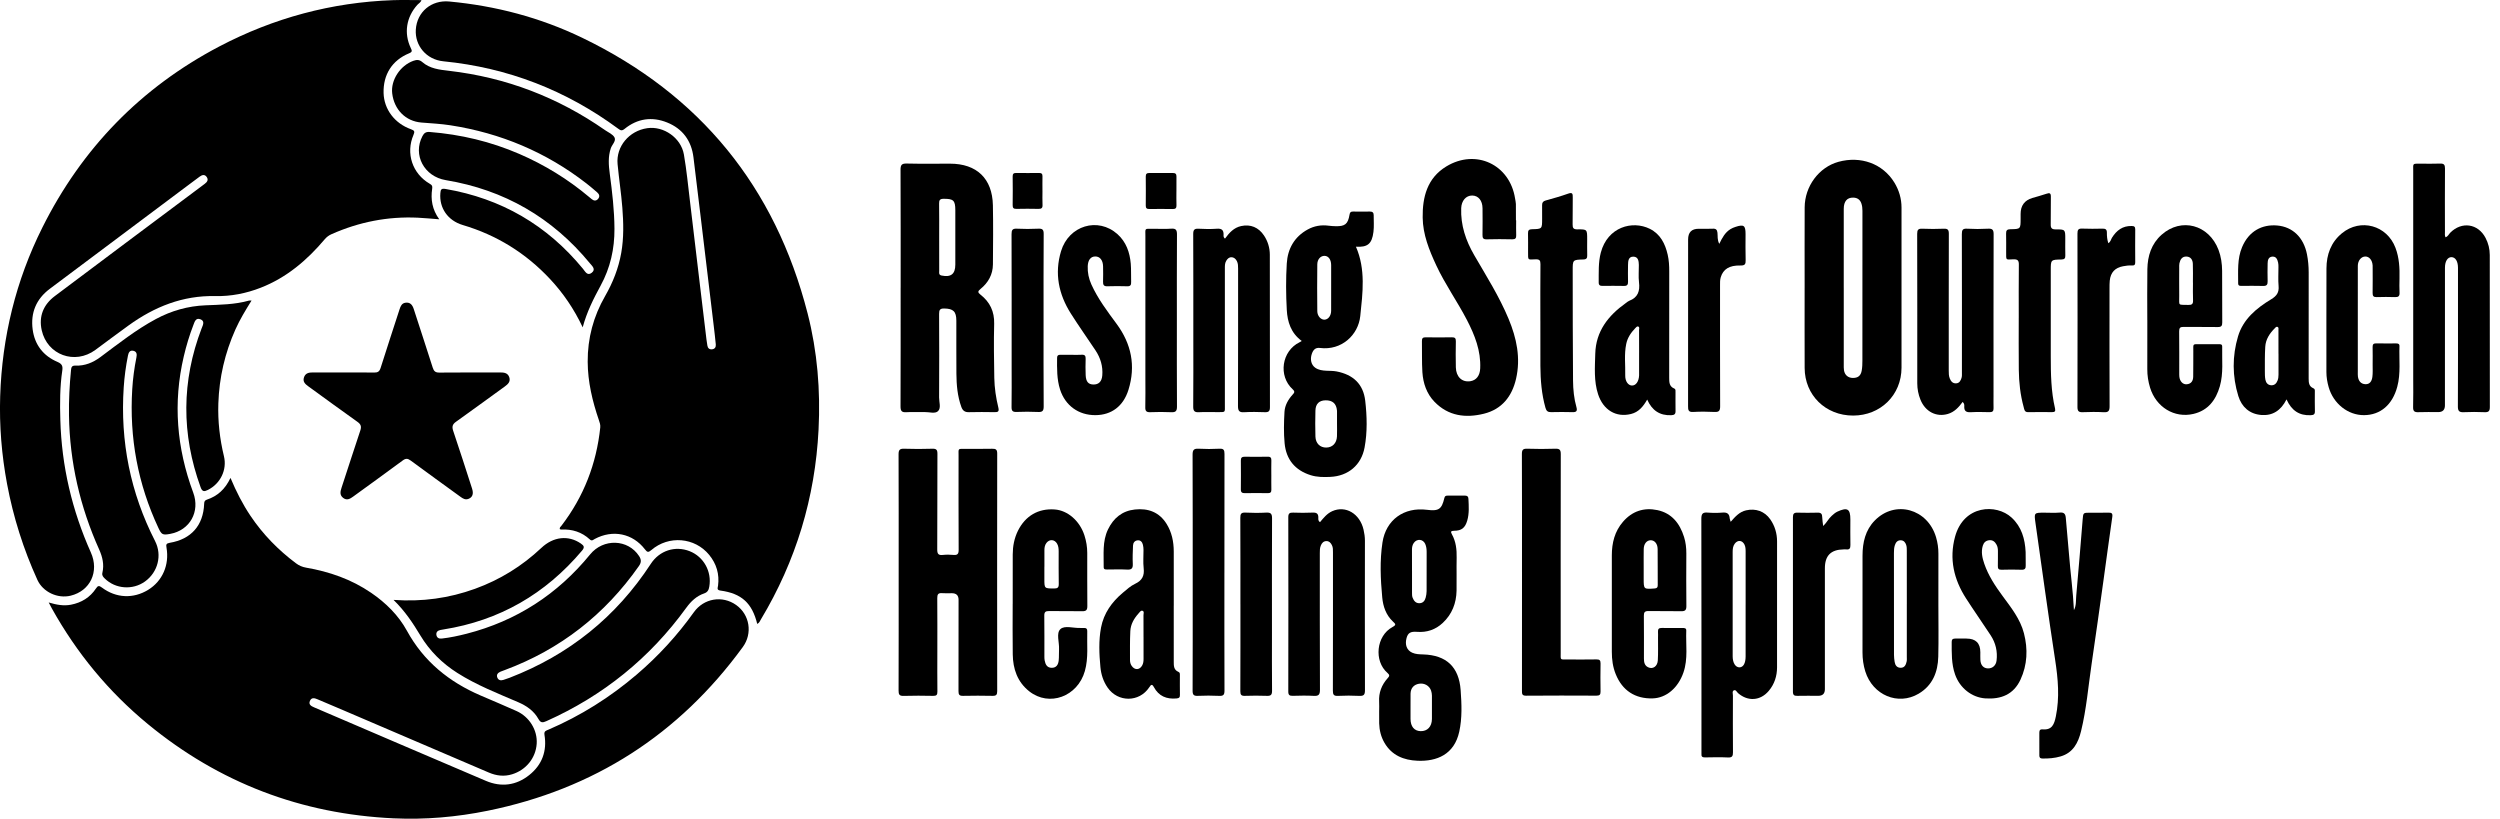
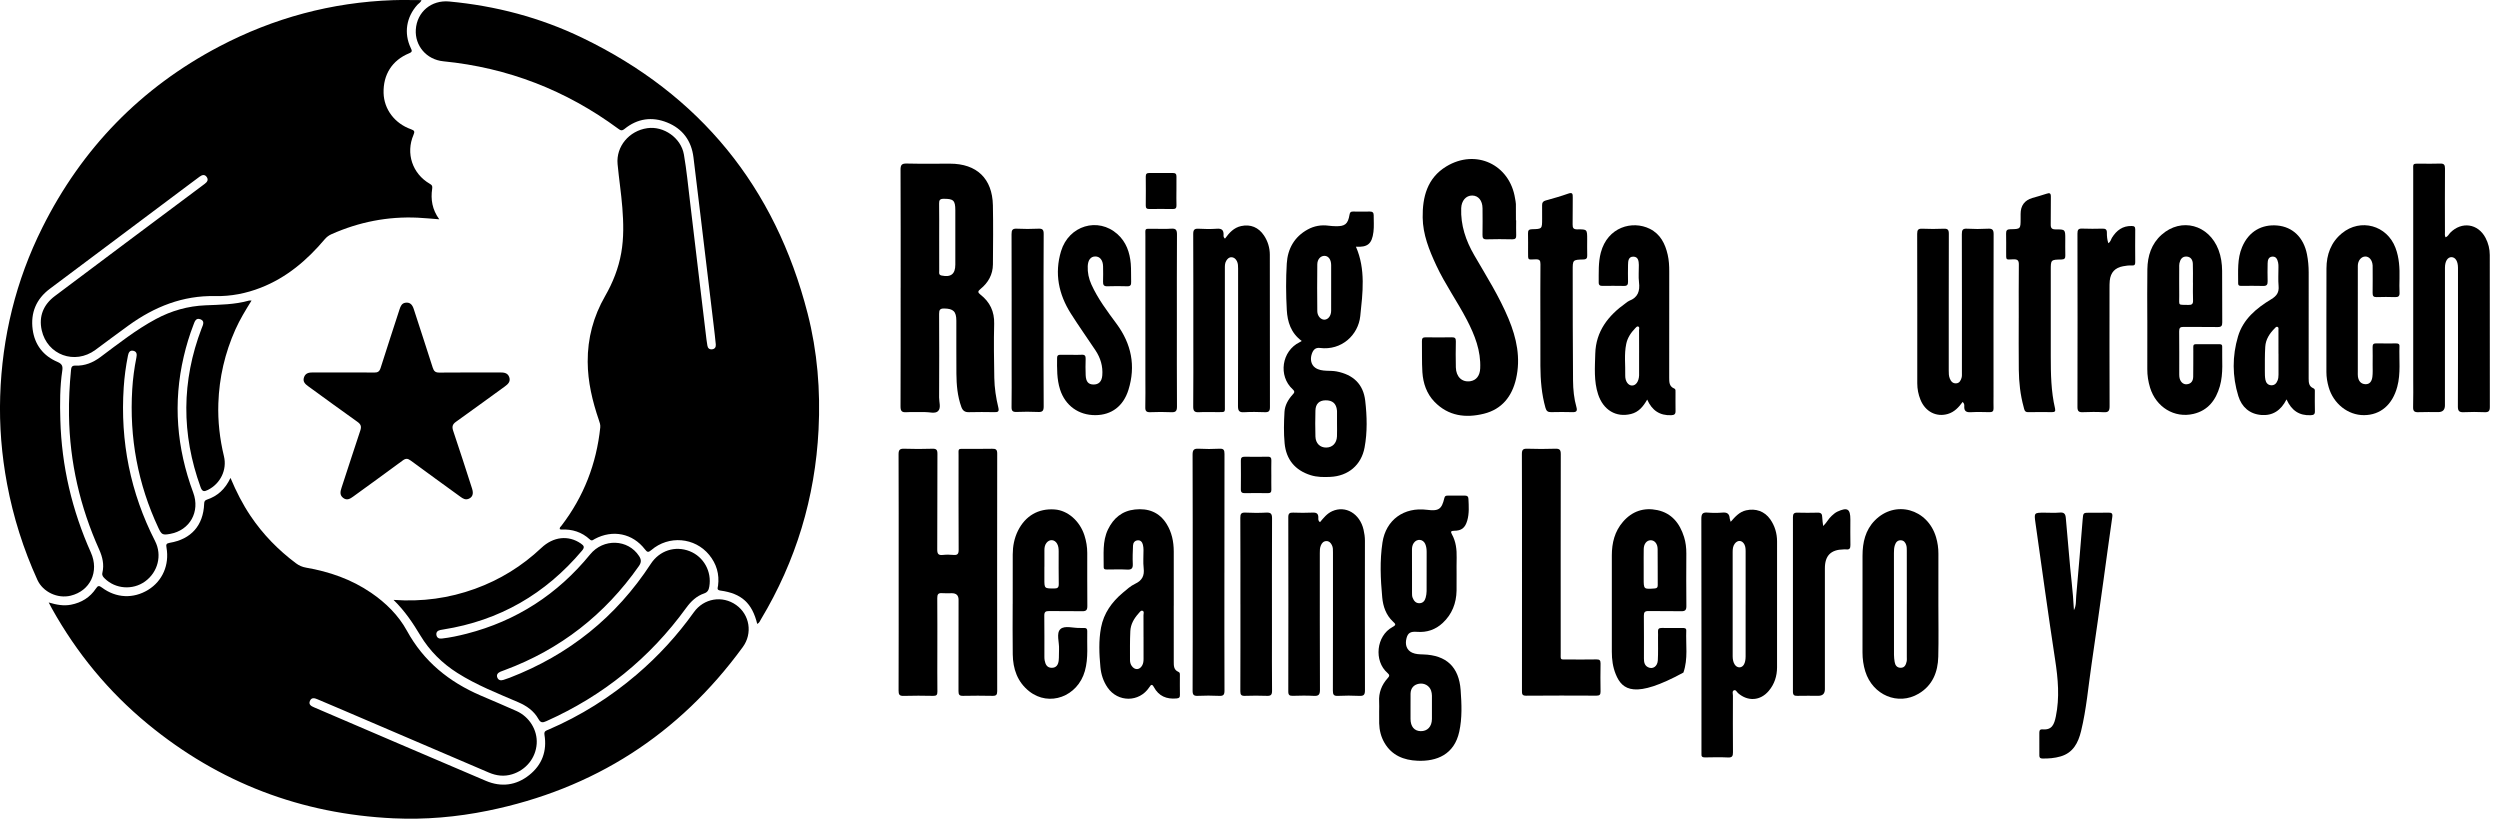
<svg xmlns="http://www.w3.org/2000/svg" width="171" height="56" viewBox="0 0 171 56" fill="none">
  <g clip-path="url(#clip0_89_196)">
    <path d="M51.795 42.678C51.444 41.247 50.721 40.59 49.271 40.394C48.999 40.358 49.098 40.19 49.114 40.068C49.219 39.273 49.008 38.566 48.508 37.954C47.526 36.753 45.741 36.602 44.552 37.624C44.344 37.801 44.272 37.781 44.113 37.574C43.273 36.48 41.909 36.207 40.681 36.865C40.576 36.921 40.487 37.031 40.346 36.9C39.796 36.39 39.135 36.183 38.392 36.221C38.36 36.223 38.328 36.206 38.296 36.198C38.256 36.079 38.353 36.025 38.404 35.958C39.928 33.969 40.798 31.724 41.058 29.237C41.077 29.054 41.018 28.893 40.961 28.729C40.52 27.437 40.205 26.125 40.198 24.745C40.189 23.134 40.59 21.642 41.389 20.253C41.921 19.327 42.306 18.353 42.493 17.299C42.674 16.27 42.649 15.236 42.568 14.205C42.49 13.21 42.336 12.222 42.243 11.228C42.13 10.02 43.031 8.945 44.277 8.767C45.393 8.607 46.581 9.426 46.779 10.567C46.963 11.629 47.066 12.705 47.195 13.776C47.428 15.703 47.654 17.629 47.883 19.555C48.028 20.776 48.175 21.997 48.322 23.218C48.339 23.356 48.363 23.494 48.384 23.632C48.411 23.808 48.511 23.907 48.692 23.894C48.895 23.879 48.978 23.741 48.96 23.557C48.92 23.129 48.868 22.702 48.818 22.276C48.511 19.716 48.205 17.157 47.898 14.599C47.744 13.319 47.592 12.04 47.433 10.76C47.293 9.622 46.686 8.803 45.634 8.379C44.599 7.961 43.595 8.103 42.716 8.82C42.525 8.975 42.43 8.91 42.279 8.799C38.717 6.175 34.736 4.628 30.328 4.193C29.154 4.076 28.375 3.113 28.441 2.032C28.516 0.808 29.512 -0.01 30.723 0.102C33.9 0.398 36.947 1.197 39.819 2.582C47.883 6.47 53.017 12.777 55.241 21.439C55.909 24.045 56.126 26.711 55.989 29.395C55.753 34.041 54.445 38.371 52.047 42.365C51.984 42.47 51.946 42.599 51.796 42.677L51.795 42.678Z" fill="black" />
    <path d="M15.766 32.69C16.164 33.636 16.601 34.493 17.141 35.295C17.988 36.553 19.03 37.619 20.241 38.526C20.452 38.685 20.675 38.782 20.935 38.827C22.533 39.102 24.04 39.626 25.387 40.548C26.389 41.234 27.25 42.079 27.832 43.141C28.978 45.237 30.707 46.638 32.864 47.568C33.687 47.923 34.512 48.267 35.329 48.634C36.217 49.033 36.771 49.948 36.71 50.87C36.646 51.849 35.98 52.669 35.025 52.962C34.474 53.131 33.948 53.063 33.431 52.841C30.109 51.419 26.786 49.995 23.464 48.573C22.887 48.325 22.308 48.083 21.731 47.837C21.525 47.749 21.308 47.682 21.198 47.944C21.094 48.189 21.281 48.296 21.477 48.38C25.397 50.058 29.314 51.745 33.239 53.412C34.285 53.856 35.305 53.728 36.198 53.016C37.078 52.316 37.425 51.374 37.242 50.262C37.198 49.998 37.36 49.975 37.514 49.908C39.72 48.959 41.731 47.695 43.556 46.135C45.031 44.875 46.332 43.456 47.459 41.877C48.138 40.924 49.408 40.708 50.357 41.385C51.281 42.044 51.49 43.322 50.807 44.258C46.441 50.243 40.625 53.974 33.364 55.454C31.236 55.887 29.086 56.074 26.92 55.973C20.607 55.68 14.992 53.542 10.109 49.523C7.421 47.31 5.246 44.665 3.551 41.625C3.485 41.506 3.423 41.384 3.331 41.209C3.868 41.368 4.351 41.46 4.854 41.362C5.575 41.222 6.156 40.865 6.562 40.255C6.697 40.051 6.772 40.041 6.969 40.188C7.941 40.918 9.124 40.967 10.137 40.343C11.112 39.744 11.595 38.64 11.389 37.458C11.353 37.254 11.362 37.169 11.614 37.127C13.081 36.882 13.906 35.935 13.964 34.465C13.969 34.321 13.994 34.229 14.144 34.178C14.879 33.936 15.406 33.455 15.764 32.69H15.766Z" fill="black" />
    <path d="M28.827 0.007C28.772 0.176 28.632 0.235 28.542 0.336C27.791 1.174 27.615 2.271 28.096 3.283C28.183 3.467 28.222 3.548 27.978 3.648C26.818 4.126 26.204 5.106 26.237 6.363C26.267 7.473 26.993 8.445 28.117 8.842C28.351 8.925 28.381 8.997 28.283 9.225C27.741 10.489 28.207 11.881 29.394 12.569C29.547 12.658 29.59 12.717 29.561 12.909C29.451 13.642 29.564 14.342 30.046 15C29.516 14.96 29.047 14.912 28.577 14.89C26.521 14.794 24.555 15.184 22.676 16.018C22.491 16.1 22.34 16.213 22.208 16.369C20.999 17.801 19.605 18.988 17.834 19.68C16.836 20.07 15.796 20.275 14.732 20.252C12.503 20.202 10.569 20.98 8.799 22.257C8.034 22.808 7.283 23.375 6.524 23.934C5.122 24.967 3.231 24.285 2.853 22.586C2.64 21.633 2.976 20.833 3.748 20.253C6.964 17.834 10.19 15.428 13.412 13.018C13.607 12.872 13.802 12.725 13.998 12.579C14.162 12.457 14.278 12.309 14.14 12.108C13.999 11.906 13.822 11.96 13.655 12.083C13.373 12.291 13.094 12.499 12.815 12.709C9.678 15.058 6.541 17.407 3.405 19.756C2.473 20.454 2.084 21.396 2.234 22.535C2.372 23.584 2.965 24.345 3.932 24.755C4.261 24.895 4.302 25.064 4.26 25.349C4.094 26.469 4.095 27.597 4.127 28.724C4.215 31.885 4.927 34.906 6.216 37.792C6.798 39.094 6.177 40.416 4.833 40.745C3.946 40.962 2.937 40.498 2.557 39.662C1.601 37.559 0.908 35.373 0.483 33.101C0.113 31.118 -0.052 29.12 0.012 27.106C0.142 23.056 1.081 19.2 2.893 15.572C5.6 10.151 9.63 6 14.996 3.18C18.714 1.229 22.68 0.159 26.885 0.011C27.521 -0.011 28.158 0.008 28.827 0.008V0.007Z" fill="black" />
    <path d="M17.205 20.559C16.793 21.221 16.407 21.854 16.104 22.532C15.384 24.142 14.994 25.825 14.935 27.59C14.894 28.816 15.031 30.018 15.318 31.208C15.542 32.135 15.076 33.083 14.221 33.51C13.964 33.639 13.834 33.639 13.719 33.321C12.402 29.688 12.413 26.069 13.792 22.457C13.796 22.446 13.803 22.436 13.806 22.425C13.895 22.206 14.016 21.951 13.702 21.836C13.39 21.722 13.316 22.003 13.232 22.219C12.959 22.924 12.741 23.646 12.569 24.383C11.827 27.551 12.085 30.65 13.215 33.691C13.701 34.999 12.986 36.274 11.639 36.518C11.125 36.611 11.053 36.576 10.835 36.11C9.426 33.103 8.843 29.939 9.045 26.628C9.09 25.899 9.185 25.173 9.33 24.455C9.376 24.229 9.359 24.044 9.111 23.992C8.868 23.942 8.791 24.13 8.752 24.325C8.608 25.042 8.51 25.768 8.462 26.497C8.217 30.196 8.918 33.704 10.607 37.01C11.102 37.978 10.801 39.137 9.919 39.773C9.077 40.379 7.896 40.291 7.165 39.569C7.054 39.46 6.96 39.36 7.003 39.179C7.135 38.623 7.012 38.097 6.784 37.589C5.473 34.67 4.768 31.616 4.719 28.41C4.703 27.375 4.756 26.343 4.857 25.313C4.876 25.116 4.915 24.998 5.161 25.008C5.804 25.034 6.366 24.799 6.873 24.421C8.103 23.504 9.308 22.549 10.666 21.821C11.726 21.252 12.856 20.932 14.061 20.883C15.058 20.841 16.058 20.835 17.03 20.561C17.07 20.55 17.117 20.559 17.205 20.559Z" fill="black" />
-     <path d="M39.856 22.389C39.264 21.133 38.525 20.052 37.623 19.086C35.967 17.314 33.975 16.08 31.648 15.39C30.629 15.087 30.034 14.223 30.121 13.21C30.141 12.977 30.171 12.873 30.47 12.924C34.285 13.578 37.418 15.395 39.874 18.385C40.026 18.571 40.175 18.895 40.476 18.656C40.775 18.42 40.505 18.197 40.35 18.01C37.776 14.882 34.489 12.985 30.492 12.321C29.008 12.074 28.221 10.592 28.896 9.308C29.008 9.094 29.141 9.008 29.388 9.027C31.514 9.195 33.559 9.681 35.519 10.528C37.25 11.276 38.839 12.251 40.282 13.463C40.345 13.516 40.408 13.567 40.471 13.619C40.618 13.74 40.77 13.759 40.903 13.611C41.05 13.446 40.996 13.286 40.844 13.155C40.605 12.951 40.368 12.745 40.12 12.553C37.363 10.411 34.247 9.103 30.803 8.569C30.149 8.468 29.486 8.436 28.826 8.382C27.742 8.295 26.96 7.497 26.827 6.391C26.717 5.479 27.372 4.48 28.28 4.158C28.506 4.078 28.688 4.074 28.885 4.246C29.405 4.698 30.059 4.768 30.708 4.843C34.607 5.294 38.162 6.655 41.38 8.898C41.609 9.057 41.917 9.181 42.033 9.403C42.157 9.643 41.86 9.892 41.776 10.149C41.588 10.72 41.628 11.29 41.706 11.87C41.874 13.125 42.022 14.38 42.029 15.65C42.036 17.026 41.745 18.321 41.086 19.531C40.597 20.428 40.139 21.338 39.856 22.39V22.389Z" fill="black" />
    <path d="M26.918 41.033C28.892 41.172 30.718 40.916 32.488 40.275C34.196 39.656 35.708 38.722 37.029 37.476C37.85 36.701 38.88 36.591 39.73 37.177C39.942 37.322 40.009 37.429 39.811 37.663C37.311 40.627 34.164 42.448 30.325 43.056C30.256 43.067 30.187 43.078 30.119 43.092C29.936 43.131 29.82 43.237 29.85 43.432C29.881 43.626 30.024 43.699 30.21 43.678C30.788 43.613 31.355 43.491 31.918 43.347C35.331 42.47 38.139 40.648 40.365 37.922C41.272 36.812 42.955 36.872 43.712 38.033C43.875 38.283 43.874 38.471 43.699 38.72C41.374 42.036 38.328 44.418 34.528 45.831C34.43 45.867 34.33 45.899 34.235 45.941C34.057 46.019 33.936 46.145 34.019 46.35C34.093 46.533 34.254 46.56 34.429 46.507C34.574 46.463 34.717 46.414 34.858 46.359C38.912 44.793 42.142 42.206 44.518 38.563C45.107 37.661 46.178 37.308 47.175 37.702C48.135 38.081 48.696 39.096 48.515 40.128C48.478 40.341 48.41 40.506 48.165 40.589C47.642 40.766 47.258 41.134 46.936 41.578C44.444 45.017 41.251 47.593 37.373 49.326C37.118 49.441 36.981 49.452 36.827 49.175C36.52 48.629 36.03 48.284 35.457 48.036C34.039 47.424 32.596 46.864 31.283 46.029C30.243 45.368 29.391 44.524 28.756 43.471C28.245 42.622 27.703 41.8 26.918 41.033Z" fill="black" />
    <path d="M61.469 39.14C61.469 36.453 61.474 33.766 61.462 31.079C61.46 30.766 61.55 30.682 61.853 30.693C62.493 30.716 63.133 30.714 63.773 30.693C64.05 30.685 64.122 30.77 64.12 31.044C64.109 33.219 64.12 35.394 64.107 37.569C64.105 37.869 64.171 37.994 64.489 37.958C64.73 37.931 64.979 37.935 65.221 37.957C65.498 37.982 65.574 37.88 65.572 37.606C65.561 35.465 65.564 33.326 65.566 31.186C65.566 30.65 65.493 30.703 66.047 30.701C66.653 30.699 67.258 30.71 67.863 30.695C68.111 30.689 68.21 30.746 68.209 31.021C68.202 36.441 68.202 41.861 68.209 47.281C68.209 47.526 68.133 47.601 67.892 47.596C67.217 47.582 66.542 47.581 65.867 47.596C65.611 47.602 65.561 47.503 65.561 47.271C65.569 45.189 65.566 43.107 65.566 41.025C65.566 40.725 65.412 40.576 65.103 40.576C64.882 40.576 64.659 40.591 64.44 40.572C64.17 40.548 64.107 40.662 64.109 40.914C64.12 42.135 64.114 43.357 64.114 44.578C64.114 45.486 64.106 46.393 64.118 47.3C64.121 47.526 64.06 47.602 63.828 47.597C63.153 47.583 62.478 47.579 61.804 47.599C61.514 47.608 61.462 47.497 61.463 47.236C61.472 44.537 61.469 41.839 61.469 39.141V39.14Z" fill="black" />
    <path d="M61.605 19.678C61.605 16.992 61.61 14.306 61.597 11.62C61.596 11.295 61.666 11.178 62.014 11.186C63.003 11.21 63.992 11.195 64.981 11.195C66.809 11.195 67.877 12.213 67.914 14.04C67.942 15.388 67.926 16.737 67.916 18.086C67.91 18.781 67.593 19.339 67.062 19.77C66.876 19.922 66.868 20 67.066 20.155C67.71 20.658 68.023 21.308 68.001 22.15C67.968 23.381 67.99 24.615 68.01 25.847C68.022 26.533 68.125 27.215 68.287 27.881C68.357 28.168 68.245 28.195 68.015 28.191C67.433 28.182 66.851 28.177 66.27 28.193C65.99 28.2 65.844 28.081 65.754 27.83C65.49 27.097 65.425 26.335 65.418 25.567C65.408 24.358 65.417 23.149 65.414 21.939C65.413 21.301 65.206 21.112 64.584 21.101C64.298 21.096 64.233 21.199 64.235 21.466C64.245 23.373 64.245 25.28 64.235 27.188C64.233 27.507 64.384 27.912 64.159 28.124C63.954 28.319 63.559 28.177 63.247 28.185C62.828 28.196 62.408 28.169 61.991 28.195C61.685 28.213 61.596 28.117 61.596 27.806C61.608 25.097 61.603 22.387 61.603 19.678H61.605ZM64.24 16.19C64.24 16.968 64.239 17.746 64.242 18.524C64.242 18.653 64.194 18.803 64.406 18.847C65.04 18.978 65.342 18.75 65.344 18.103C65.347 16.86 65.347 15.618 65.344 14.376C65.342 13.702 65.214 13.594 64.541 13.598C64.288 13.598 64.231 13.693 64.235 13.926C64.247 14.681 64.24 15.435 64.24 16.19H64.24Z" fill="black" />
-     <path d="M123.437 19.659C123.437 17.834 123.43 16.009 123.439 14.184C123.446 12.738 124.416 11.439 125.743 11.071C127.275 10.646 128.785 11.197 129.573 12.484C129.894 13.008 130.064 13.585 130.064 14.203C130.066 17.853 130.069 21.503 130.064 25.152C130.062 27.017 128.632 28.424 126.755 28.425C124.87 28.426 123.444 27.033 123.438 25.167C123.43 23.331 123.436 21.494 123.436 19.658L123.437 19.659ZM126.113 19.684C126.113 21.438 126.113 23.192 126.113 24.947C126.113 25.074 126.109 25.203 126.129 25.329C126.182 25.654 126.408 25.845 126.726 25.851C127.071 25.858 127.275 25.71 127.339 25.362C127.381 25.136 127.388 24.9 127.388 24.668C127.391 21.253 127.39 17.837 127.391 14.422C127.391 14.246 127.374 14.075 127.315 13.908C127.222 13.646 127.034 13.522 126.76 13.517C126.341 13.508 126.114 13.771 126.113 14.283C126.111 16.084 126.112 17.885 126.112 19.685L126.113 19.684Z" fill="black" />
    <path d="M23.497 25.478C24.195 25.478 24.893 25.468 25.591 25.483C25.842 25.489 25.958 25.409 26.035 25.164C26.457 23.824 26.899 22.491 27.331 21.153C27.398 20.947 27.481 20.747 27.721 20.708C28.046 20.656 28.205 20.843 28.299 21.134C28.729 22.471 29.175 23.805 29.598 25.145C29.677 25.395 29.785 25.488 30.056 25.485C31.439 25.47 32.824 25.481 34.208 25.475C34.483 25.474 34.735 25.509 34.834 25.802C34.932 26.095 34.759 26.27 34.531 26.434C33.417 27.233 32.316 28.053 31.196 28.845C30.937 29.027 30.905 29.193 31.002 29.48C31.444 30.789 31.866 32.106 32.29 33.421C32.407 33.782 32.318 34.015 32.046 34.122C31.831 34.206 31.667 34.105 31.502 33.985C30.364 33.157 29.221 32.338 28.09 31.501C27.887 31.351 27.753 31.343 27.547 31.496C26.426 32.327 25.292 33.139 24.165 33.961C23.946 34.12 23.729 34.254 23.472 34.056C23.223 33.863 23.276 33.619 23.362 33.359C23.792 32.059 24.206 30.753 24.643 29.454C24.735 29.179 24.692 29.026 24.448 28.853C23.318 28.055 22.206 27.232 21.084 26.422C20.873 26.27 20.698 26.107 20.79 25.82C20.885 25.519 21.128 25.473 21.403 25.475C22.102 25.48 22.799 25.477 23.497 25.477V25.478Z" fill="black" />
    <path d="M103.705 15.073C103.705 15.409 103.695 15.747 103.708 16.084C103.716 16.289 103.657 16.374 103.436 16.369C102.854 16.356 102.272 16.352 101.691 16.37C101.445 16.377 101.4 16.279 101.403 16.064C101.414 15.459 101.41 14.854 101.405 14.25C101.401 13.722 101.125 13.382 100.704 13.374C100.273 13.367 99.965 13.729 99.946 14.242C99.904 15.407 100.259 16.456 100.836 17.452C101.663 18.879 102.548 20.275 103.185 21.804C103.737 23.129 104.028 24.49 103.696 25.918C103.418 27.117 102.729 27.992 101.504 28.297C100.254 28.608 99.067 28.464 98.117 27.481C97.577 26.922 97.341 26.211 97.291 25.455C97.246 24.748 97.275 24.037 97.26 23.327C97.255 23.123 97.334 23.07 97.525 23.072C98.118 23.082 98.712 23.084 99.305 23.071C99.521 23.067 99.584 23.137 99.58 23.349C99.568 23.942 99.566 24.535 99.58 25.128C99.596 25.778 100.002 26.158 100.564 26.076C100.982 26.014 101.224 25.694 101.246 25.198C101.3 23.993 100.874 22.921 100.334 21.879C99.676 20.611 98.84 19.442 98.236 18.142C97.753 17.102 97.325 16.039 97.311 14.881C97.293 13.478 97.62 12.18 98.925 11.386C100.946 10.157 103.271 11.25 103.631 13.576C103.651 13.703 103.684 13.828 103.687 13.955C103.694 14.327 103.69 14.698 103.69 15.071C103.695 15.071 103.701 15.071 103.707 15.071L103.705 15.073Z" fill="black" />
    <path d="M94.335 48.604C94.335 48.407 94.345 48.208 94.333 48.011C94.295 47.384 94.504 46.845 94.918 46.385C95.041 46.249 95.072 46.175 94.905 46.031C93.957 45.209 94.136 43.494 95.24 42.893C95.52 42.74 95.463 42.688 95.274 42.511C94.802 42.068 94.601 41.48 94.544 40.857C94.427 39.606 94.372 38.345 94.561 37.103C94.798 35.547 96.04 34.673 97.598 34.87C98.407 34.972 98.612 34.84 98.794 34.065C98.827 33.926 98.896 33.901 99.011 33.901C99.407 33.901 99.803 33.904 100.198 33.899C100.357 33.898 100.433 33.961 100.441 34.123C100.464 34.622 100.502 35.121 100.358 35.612C100.213 36.105 99.973 36.304 99.457 36.305C99.23 36.305 99.217 36.377 99.31 36.545C99.591 37.05 99.647 37.597 99.635 38.164C99.618 38.908 99.643 39.653 99.629 40.397C99.613 41.258 99.32 42.013 98.683 42.609C98.189 43.071 97.597 43.27 96.925 43.218C96.488 43.184 96.306 43.285 96.209 43.639C96.082 44.104 96.226 44.477 96.594 44.644C96.834 44.752 97.092 44.755 97.347 44.763C98.936 44.811 99.793 45.62 99.908 47.203C99.977 48.154 100.019 49.11 99.813 50.049C99.471 51.609 98.28 52.091 96.955 52.035C96.024 51.996 95.202 51.675 94.698 50.809C94.459 50.398 94.349 49.95 94.336 49.478C94.329 49.188 94.334 48.897 94.334 48.606L94.335 48.604ZM96.48 48.347C96.48 48.626 96.478 48.904 96.48 49.182C96.484 49.694 96.737 49.998 97.166 50.011C97.633 50.023 97.937 49.705 97.944 49.182C97.95 48.649 97.948 48.116 97.944 47.581C97.943 47.468 97.922 47.35 97.887 47.242C97.772 46.899 97.423 46.705 97.058 46.768C96.702 46.831 96.492 47.07 96.482 47.443C96.475 47.744 96.48 48.046 96.48 48.347ZM96.582 39.062C96.582 39.548 96.582 40.036 96.582 40.523C96.582 40.65 96.578 40.777 96.629 40.9C96.716 41.105 96.84 41.264 97.087 41.26C97.338 41.255 97.46 41.089 97.517 40.874C97.555 40.73 97.579 40.578 97.58 40.43C97.585 39.537 97.582 38.644 97.583 37.751C97.583 37.563 97.56 37.378 97.486 37.208C97.335 36.864 96.916 36.83 96.702 37.139C96.606 37.277 96.578 37.434 96.579 37.601C96.584 38.088 96.581 38.576 96.581 39.062L96.582 39.062ZM99.199 36.275L99.183 36.295L99.207 36.299L99.199 36.275Z" fill="black" />
    <path d="M89.04 23.323C88.295 22.78 88.06 22.008 88.016 21.196C87.958 20.142 87.951 19.079 88.015 18.024C88.075 17.023 88.531 16.197 89.45 15.695C89.889 15.455 90.364 15.37 90.864 15.436C91.025 15.458 91.188 15.468 91.35 15.472C91.999 15.488 92.2 15.33 92.308 14.684C92.335 14.523 92.389 14.467 92.548 14.47C92.931 14.477 93.316 14.476 93.699 14.47C93.876 14.467 93.961 14.542 93.96 14.714C93.959 15.098 93.991 15.485 93.944 15.863C93.842 16.688 93.539 16.923 92.745 16.874C93.421 18.416 93.209 20.037 93.042 21.622C92.906 22.912 91.765 23.988 90.285 23.8C89.965 23.759 89.818 23.942 89.727 24.208C89.597 24.585 89.688 24.96 89.962 25.152C90.19 25.312 90.454 25.345 90.723 25.358C90.955 25.369 91.191 25.363 91.418 25.405C92.556 25.624 93.251 26.269 93.382 27.414C93.503 28.472 93.534 29.551 93.337 30.61C93.113 31.813 92.217 32.562 90.996 32.619C90.542 32.64 90.089 32.641 89.648 32.502C88.578 32.166 87.972 31.424 87.868 30.326C87.8 29.612 87.818 28.885 87.859 28.168C87.885 27.723 88.111 27.327 88.417 26.99C88.52 26.877 88.6 26.793 88.423 26.632C87.412 25.712 87.669 24.004 88.893 23.409C88.934 23.39 88.971 23.363 89.042 23.32L89.04 23.323ZM91.452 28.981C91.452 28.703 91.452 28.423 91.452 28.145C91.452 28.122 91.452 28.099 91.449 28.075C91.404 27.604 91.144 27.374 90.665 27.382C90.233 27.39 89.988 27.62 89.975 28.082C89.958 28.674 89.958 29.267 89.975 29.858C89.988 30.326 90.292 30.618 90.714 30.613C91.137 30.61 91.429 30.315 91.449 29.851C91.462 29.562 91.452 29.27 91.452 28.98V28.981ZM91.051 19.695C91.051 19.172 91.053 18.649 91.051 18.126C91.048 17.749 90.862 17.5 90.592 17.5C90.329 17.5 90.108 17.73 90.103 18.078C90.09 19.147 90.091 20.216 90.103 21.285C90.107 21.62 90.35 21.875 90.595 21.866C90.848 21.857 91.047 21.6 91.05 21.264C91.055 20.741 91.051 20.218 91.051 19.695Z" fill="black" />
    <path d="M167.273 16.231C167.446 16.174 167.497 16.017 167.599 15.916C168.381 15.129 169.498 15.29 170.012 16.273C170.203 16.639 170.3 17.029 170.3 17.445C170.299 20.91 170.297 24.375 170.305 27.84C170.305 28.118 170.22 28.204 169.948 28.194C169.471 28.175 168.993 28.171 168.518 28.194C168.214 28.208 168.117 28.114 168.119 27.803C168.131 25.524 168.126 23.244 168.126 20.965C168.126 20.081 168.128 19.198 168.126 18.314C168.125 17.872 167.952 17.595 167.684 17.589C167.421 17.583 167.235 17.866 167.235 18.308C167.232 21.448 167.233 24.587 167.233 27.727C167.233 28.033 167.082 28.186 166.779 28.187C166.326 28.187 165.872 28.174 165.418 28.193C165.148 28.204 165.049 28.126 165.057 27.842C165.077 27.179 165.064 26.517 165.064 25.854C165.064 21.133 165.064 16.412 165.064 11.691C165.064 11.155 164.993 11.196 165.577 11.195C166.019 11.194 166.461 11.208 166.902 11.189C167.167 11.178 167.239 11.271 167.237 11.529C167.226 12.97 167.232 14.413 167.234 15.854C167.234 15.977 167.21 16.105 167.273 16.231Z" fill="black" />
    <path d="M118.38 35.69C118.703 35.323 118.985 35.009 119.433 34.907C120.09 34.758 120.7 34.969 121.086 35.522C121.401 35.975 121.55 36.483 121.551 37.031C121.554 39.904 121.556 42.776 121.55 45.649C121.549 46.247 121.372 46.796 120.981 47.259C120.407 47.939 119.554 47.994 118.883 47.41C118.795 47.333 118.73 47.151 118.589 47.224C118.467 47.287 118.532 47.458 118.532 47.58C118.528 48.87 118.524 50.161 118.535 51.452C118.537 51.712 118.485 51.826 118.191 51.811C117.669 51.785 117.145 51.798 116.621 51.807C116.44 51.809 116.361 51.748 116.38 51.566C116.385 51.508 116.38 51.449 116.38 51.392C116.38 46.089 116.383 40.785 116.372 35.482C116.372 35.145 116.464 35.033 116.799 35.061C117.134 35.089 117.476 35.09 117.81 35.061C118.128 35.031 118.291 35.136 118.312 35.457C118.316 35.513 118.343 35.568 118.378 35.689L118.38 35.69ZM119.401 41.35C119.401 40.141 119.401 38.932 119.401 37.724C119.401 37.559 119.395 37.398 119.321 37.248C119.167 36.943 118.857 36.916 118.654 37.192C118.531 37.359 118.514 37.554 118.514 37.755C118.515 40.137 118.514 42.52 118.515 44.903C118.515 45.346 118.713 45.653 118.983 45.647C119.243 45.64 119.399 45.367 119.4 44.907C119.402 43.721 119.4 42.536 119.4 41.35H119.401Z" fill="black" />
    <path d="M83.789 16.322C84.08 15.92 84.399 15.569 84.895 15.462C85.538 15.322 86.087 15.551 86.458 16.109C86.722 16.507 86.855 16.952 86.856 17.425C86.861 20.901 86.857 24.377 86.864 27.853C86.864 28.111 86.787 28.203 86.525 28.194C86.049 28.177 85.57 28.167 85.095 28.196C84.743 28.219 84.677 28.081 84.678 27.759C84.689 24.632 84.685 21.504 84.686 18.377C84.686 18.201 84.686 18.027 84.606 17.866C84.528 17.712 84.412 17.6 84.23 17.596C84.059 17.593 83.957 17.704 83.875 17.839C83.772 18.008 83.781 18.195 83.781 18.381C83.781 21.485 83.781 24.589 83.781 27.693C83.781 28.236 83.847 28.186 83.269 28.189C82.85 28.191 82.43 28.171 82.013 28.195C81.707 28.213 81.612 28.115 81.616 27.805C81.631 26.235 81.623 24.666 81.623 23.096C81.623 20.736 81.627 18.376 81.616 16.017C81.615 15.731 81.686 15.627 81.983 15.645C82.4 15.669 82.822 15.675 83.238 15.644C83.574 15.62 83.703 15.745 83.692 16.066C83.689 16.141 83.676 16.229 83.789 16.324V16.322Z" fill="black" />
    <path d="M90.291 35.713C90.532 35.423 90.77 35.123 91.128 34.963C92.037 34.557 93.01 35.128 93.266 36.226C93.323 36.473 93.361 36.726 93.361 36.985C93.356 40.392 93.353 43.8 93.363 47.207C93.364 47.513 93.29 47.614 92.978 47.598C92.491 47.573 92 47.575 91.513 47.598C91.231 47.611 91.168 47.514 91.169 47.245C91.178 44.093 91.175 40.942 91.175 37.79C91.175 37.616 91.185 37.444 91.098 37.279C91.016 37.124 90.912 37.007 90.726 37.01C90.526 37.014 90.413 37.144 90.343 37.317C90.276 37.481 90.274 37.655 90.275 37.831C90.277 40.948 90.271 44.065 90.285 47.181C90.287 47.526 90.184 47.617 89.855 47.597C89.379 47.569 88.9 47.582 88.424 47.594C88.208 47.598 88.118 47.545 88.119 47.302C88.127 43.325 88.127 39.347 88.119 35.371C88.119 35.113 88.216 35.056 88.448 35.063C88.889 35.078 89.333 35.084 89.773 35.062C90.054 35.048 90.183 35.13 90.174 35.422C90.171 35.513 90.157 35.636 90.29 35.712L90.291 35.713Z" fill="black" />
    <path d="M134.246 27.491C133.976 27.86 133.681 28.181 133.233 28.314C132.444 28.546 131.689 28.159 131.359 27.339C131.215 26.98 131.141 26.607 131.141 26.218C131.142 22.811 131.144 19.404 131.135 15.997C131.135 15.725 131.203 15.631 131.484 15.644C131.972 15.666 132.462 15.665 132.949 15.644C133.225 15.632 133.301 15.716 133.3 15.993C133.291 19.11 133.295 22.225 133.294 25.342C133.294 25.529 133.293 25.713 133.366 25.891C133.447 26.089 133.569 26.235 133.803 26.221C134.029 26.207 134.113 26.027 134.169 25.85C134.206 25.732 134.195 25.598 134.195 25.471C134.196 22.319 134.2 19.168 134.19 16.016C134.19 15.737 134.243 15.625 134.546 15.643C135.022 15.67 135.5 15.67 135.976 15.643C136.286 15.625 136.365 15.723 136.364 16.03C136.353 19.716 136.357 23.403 136.357 27.089C136.357 27.368 136.35 27.647 136.359 27.926C136.364 28.122 136.285 28.196 136.091 28.192C135.661 28.183 135.229 28.171 134.799 28.195C134.487 28.213 134.339 28.116 134.356 27.793C134.361 27.706 134.366 27.606 134.246 27.492V27.491Z" fill="black" />
    <path d="M132.585 41.328C132.585 42.524 132.608 43.722 132.578 44.918C132.552 45.971 132.185 46.887 131.236 47.448C129.828 48.282 128.094 47.548 127.587 45.928C127.454 45.504 127.395 45.068 127.395 44.624C127.395 42.416 127.392 40.208 127.397 38.001C127.399 37.105 127.589 36.258 128.239 35.598C129.629 34.184 131.848 34.796 132.425 36.743C132.534 37.112 132.589 37.49 132.587 37.877C132.583 39.027 132.585 40.177 132.585 41.328ZM130.427 41.31C130.427 40.091 130.427 38.872 130.425 37.653C130.425 37.526 130.423 37.393 130.384 37.276C130.328 37.105 130.222 36.962 130.016 36.955C129.793 36.947 129.676 37.093 129.613 37.278C129.552 37.452 129.544 37.639 129.545 37.828C129.548 40.149 129.545 42.471 129.549 44.793C129.549 44.954 129.568 45.117 129.594 45.276C129.631 45.503 129.747 45.672 129.999 45.676C130.282 45.681 130.365 45.467 130.415 45.245C130.438 45.145 130.425 45.036 130.426 44.932C130.426 43.725 130.426 42.517 130.426 41.31H130.427Z" fill="black" />
    <path d="M146.875 21.896C146.875 20.734 146.86 19.57 146.88 18.408C146.895 17.506 147.157 16.676 147.85 16.059C149.201 14.856 151.09 15.366 151.747 17.092C151.923 17.555 151.988 18.039 151.993 18.527C152.005 19.702 151.991 20.875 152.002 22.05C152.004 22.29 151.939 22.374 151.69 22.37C150.911 22.356 150.132 22.372 149.352 22.36C149.122 22.357 149.054 22.432 149.055 22.659C149.066 23.648 149.06 24.636 149.06 25.624C149.06 25.671 149.061 25.717 149.067 25.764C149.099 26.081 149.306 26.304 149.565 26.285C149.88 26.262 150.01 26.052 150.015 25.766C150.025 25.185 150.018 24.603 150.022 24.022C150.025 23.489 149.953 23.544 150.51 23.541C150.929 23.54 151.347 23.541 151.765 23.541C151.887 23.541 152.003 23.54 151.998 23.716C151.975 24.62 152.092 25.534 151.837 26.421C151.567 27.36 151.035 28.075 150.033 28.311C148.727 28.617 147.476 27.852 147.065 26.516C146.938 26.103 146.872 25.68 146.875 25.245C146.881 24.13 146.877 23.013 146.877 21.897L146.875 21.896ZM150 19.329C150 19.329 149.997 19.329 149.995 19.329C149.995 18.9 150.007 18.471 149.99 18.043C149.98 17.778 149.851 17.56 149.555 17.548C149.26 17.536 149.129 17.746 149.073 18.005C149.052 18.105 149.058 18.212 149.058 18.317C149.057 18.954 149.052 19.592 149.059 20.229C149.068 20.939 148.936 20.836 149.683 20.857C149.92 20.864 150.015 20.797 150.004 20.547C149.986 20.142 149.999 19.735 149.999 19.33L150 19.329Z" fill="black" />
    <path d="M156.398 27.319C156.011 28.085 155.444 28.446 154.671 28.384C153.868 28.319 153.334 27.839 153.102 27.091C152.683 25.739 152.681 24.358 153.081 23.009C153.431 21.831 154.342 21.077 155.353 20.468C155.731 20.239 155.894 19.999 155.855 19.561C155.817 19.135 155.848 18.702 155.846 18.272C155.846 18.168 155.846 18.062 155.823 17.961C155.775 17.749 155.694 17.534 155.431 17.552C155.166 17.57 155.109 17.787 155.106 18.011C155.1 18.417 155.093 18.825 155.106 19.231C155.114 19.466 155.046 19.568 154.793 19.558C154.316 19.542 153.84 19.555 153.363 19.553C153.237 19.553 153.089 19.577 153.09 19.38C153.094 18.546 153.021 17.705 153.358 16.905C153.822 15.8 154.733 15.338 155.754 15.423C156.837 15.515 157.575 16.262 157.797 17.394C157.878 17.806 157.914 18.22 157.914 18.64C157.913 21.058 157.914 23.475 157.912 25.892C157.912 26.17 157.929 26.434 158.237 26.558C158.351 26.605 158.335 26.704 158.335 26.795C158.335 27.237 158.326 27.678 158.339 28.12C158.346 28.339 158.258 28.391 158.053 28.4C157.276 28.436 156.742 28.086 156.398 27.318V27.319ZM155.847 24.192C155.847 23.648 155.847 23.103 155.846 22.558C155.846 22.492 155.87 22.409 155.799 22.368C155.706 22.314 155.649 22.398 155.596 22.452C155.242 22.804 154.973 23.212 154.943 23.72C154.909 24.274 154.918 24.831 154.916 25.387C154.916 25.583 154.916 25.783 154.953 25.974C154.992 26.179 155.118 26.339 155.348 26.352C155.577 26.365 155.708 26.226 155.787 26.025C155.839 25.893 155.85 25.756 155.85 25.616C155.848 25.141 155.85 24.666 155.85 24.191L155.847 24.192Z" fill="black" />
    <path d="M104.104 39.151C104.104 36.453 104.109 33.754 104.097 31.056C104.096 30.763 104.177 30.683 104.467 30.692C105.107 30.715 105.747 30.713 106.387 30.692C106.677 30.683 106.758 30.771 106.757 31.063C106.748 35.587 106.751 40.111 106.752 44.635C106.752 45.169 106.691 45.106 107.208 45.108C107.871 45.111 108.534 45.116 109.197 45.104C109.41 45.1 109.481 45.166 109.478 45.382C109.466 46.021 109.467 46.661 109.478 47.3C109.481 47.51 109.416 47.584 109.2 47.583C107.594 47.576 105.989 47.572 104.383 47.586C104.097 47.589 104.102 47.448 104.102 47.244C104.106 44.546 104.105 41.847 104.105 39.149L104.104 39.151Z" fill="black" />
    <path d="M80.284 41.419C80.284 42.697 80.282 43.976 80.285 45.255C80.285 45.535 80.278 45.824 80.609 45.958C80.717 46.001 80.703 46.106 80.704 46.199C80.704 46.641 80.698 47.082 80.707 47.524C80.711 47.701 80.655 47.758 80.472 47.774C79.791 47.835 79.259 47.616 78.927 47C78.796 46.756 78.725 46.835 78.607 47.014C77.923 48.049 76.462 48.051 75.758 47.028C75.468 46.605 75.314 46.133 75.268 45.629C75.184 44.725 75.142 43.817 75.312 42.921C75.499 41.945 76.05 41.176 76.799 40.546C77.066 40.322 77.333 40.077 77.642 39.932C78.122 39.706 78.288 39.383 78.227 38.865C78.179 38.452 78.22 38.029 78.216 37.611C78.215 37.496 78.203 37.379 78.176 37.267C78.132 37.083 78.024 36.94 77.816 36.958C77.614 36.976 77.507 37.124 77.498 37.315C77.481 37.733 77.462 38.151 77.483 38.568C77.498 38.876 77.401 38.978 77.091 38.96C76.638 38.935 76.184 38.953 75.731 38.954C75.609 38.954 75.49 38.959 75.492 38.784C75.504 37.917 75.391 37.035 75.787 36.213C76.162 35.437 76.755 34.943 77.631 34.849C78.537 34.753 79.289 35.029 79.789 35.825C80.151 36.401 80.283 37.048 80.285 37.721C80.289 38.953 80.286 40.186 80.286 41.418L80.284 41.419ZM78.217 43.58C78.217 43.081 78.221 42.583 78.214 42.084C78.213 41.977 78.28 41.819 78.144 41.776C78.028 41.74 77.947 41.88 77.874 41.962C77.564 42.307 77.336 42.703 77.314 43.169C77.282 43.828 77.292 44.49 77.292 45.15C77.292 45.287 77.323 45.424 77.406 45.545C77.616 45.851 77.951 45.837 78.128 45.512C78.201 45.376 78.22 45.229 78.219 45.075C78.215 44.576 78.218 44.079 78.218 43.58H78.217Z" fill="black" />
-     <path d="M110.249 41.301C110.249 40.196 110.249 39.091 110.249 37.986C110.25 37.137 110.442 36.348 111.013 35.689C111.639 34.965 112.442 34.696 113.366 34.892C114.355 35.103 114.898 35.805 115.188 36.726C115.304 37.092 115.347 37.474 115.345 37.861C115.339 39.059 115.335 40.257 115.348 41.454C115.351 41.734 115.261 41.813 114.987 41.807C114.243 41.79 113.498 41.81 112.754 41.797C112.506 41.792 112.437 41.878 112.44 42.118C112.451 43.095 112.445 44.071 112.445 45.048C112.445 45.291 112.485 45.521 112.729 45.64C113.049 45.797 113.372 45.585 113.395 45.169C113.424 44.647 113.406 44.123 113.409 43.6C113.409 43.473 113.417 43.343 113.407 43.217C113.393 43.022 113.471 42.947 113.669 42.952C114.146 42.961 114.623 42.955 115.1 42.954C115.225 42.954 115.347 42.965 115.34 43.13C115.302 44.09 115.472 45.062 115.146 46.003C114.78 47.061 113.966 47.745 113.039 47.77C111.84 47.803 110.966 47.229 110.517 46.116C110.317 45.623 110.248 45.109 110.249 44.581C110.252 43.488 110.249 42.395 110.249 41.302V41.301ZM112.428 38.734V39.57C112.428 40.31 112.428 40.305 113.169 40.252C113.335 40.24 113.39 40.184 113.389 40.023C113.383 39.199 113.392 38.376 113.382 37.551C113.378 37.18 113.164 36.942 112.89 36.953C112.63 36.964 112.438 37.202 112.431 37.551C112.422 37.946 112.429 38.34 112.428 38.735V38.734Z" fill="black" />
+     <path d="M110.249 41.301C110.249 40.196 110.249 39.091 110.249 37.986C110.25 37.137 110.442 36.348 111.013 35.689C111.639 34.965 112.442 34.696 113.366 34.892C114.355 35.103 114.898 35.805 115.188 36.726C115.304 37.092 115.347 37.474 115.345 37.861C115.339 39.059 115.335 40.257 115.348 41.454C115.351 41.734 115.261 41.813 114.987 41.807C114.243 41.79 113.498 41.81 112.754 41.797C112.506 41.792 112.437 41.878 112.44 42.118C112.451 43.095 112.445 44.071 112.445 45.048C112.445 45.291 112.485 45.521 112.729 45.64C113.049 45.797 113.372 45.585 113.395 45.169C113.424 44.647 113.406 44.123 113.409 43.6C113.409 43.473 113.417 43.343 113.407 43.217C113.393 43.022 113.471 42.947 113.669 42.952C114.146 42.961 114.623 42.955 115.1 42.954C115.225 42.954 115.347 42.965 115.34 43.13C115.302 44.09 115.472 45.062 115.146 46.003C111.84 47.803 110.966 47.229 110.517 46.116C110.317 45.623 110.248 45.109 110.249 44.581C110.252 43.488 110.249 42.395 110.249 41.302V41.301ZM112.428 38.734V39.57C112.428 40.31 112.428 40.305 113.169 40.252C113.335 40.24 113.39 40.184 113.389 40.023C113.383 39.199 113.392 38.376 113.382 37.551C113.378 37.18 113.164 36.942 112.89 36.953C112.63 36.964 112.438 37.202 112.431 37.551C112.422 37.946 112.429 38.34 112.428 38.735V38.734Z" fill="black" />
    <path d="M141.858 41.732C142.024 41.419 141.985 41.08 142.014 40.755C142.172 39.02 142.311 37.283 142.453 35.547C142.492 35.07 142.486 35.069 142.956 35.069C143.375 35.069 143.794 35.077 144.213 35.065C144.44 35.059 144.516 35.115 144.48 35.363C144.27 36.8 144.082 38.241 143.881 39.678C143.614 41.588 143.349 43.498 143.067 45.406C142.839 46.945 142.714 48.501 142.343 50.016C142.151 50.799 141.808 51.488 140.945 51.739C140.54 51.858 140.124 51.89 139.703 51.883C139.557 51.88 139.49 51.828 139.491 51.679C139.494 51.156 139.495 50.632 139.49 50.109C139.489 49.944 139.555 49.873 139.719 49.888C140.367 49.945 140.511 49.531 140.619 49.008C140.886 47.713 140.771 46.432 140.572 45.136C140.095 42.013 139.667 38.882 139.224 35.753C139.127 35.069 139.137 35.067 139.837 35.067C140.186 35.067 140.538 35.092 140.883 35.06C141.201 35.029 141.282 35.168 141.303 35.447C141.366 36.27 141.457 37.09 141.52 37.912C141.619 39.185 141.795 40.452 141.857 41.73L141.858 41.732Z" fill="black" />
    <path d="M69.269 41.307C69.269 40.179 69.264 39.05 69.271 37.922C69.273 37.359 69.375 36.815 69.628 36.303C70.134 35.284 71.024 34.765 72.142 34.847C73.032 34.912 73.856 35.627 74.176 36.622C74.302 37.011 74.367 37.413 74.368 37.822C74.371 39.032 74.361 40.242 74.374 41.45C74.377 41.726 74.294 41.813 74.019 41.807C73.263 41.791 72.506 41.81 71.75 41.797C71.51 41.793 71.427 41.865 71.43 42.111C71.442 43.053 71.435 43.996 71.436 44.938C71.436 45.019 71.441 45.101 71.456 45.18C71.508 45.451 71.619 45.677 71.941 45.678C72.265 45.678 72.386 45.45 72.415 45.178C72.443 44.925 72.423 44.667 72.438 44.412C72.465 43.939 72.231 43.317 72.529 43.034C72.821 42.757 73.439 42.977 73.912 42.953C73.993 42.95 74.074 42.956 74.155 42.953C74.299 42.949 74.372 43.008 74.368 43.159C74.338 44.074 74.46 44.996 74.205 45.899C73.71 47.65 71.763 48.367 70.397 47.284C69.589 46.643 69.287 45.754 69.272 44.76C69.254 43.609 69.267 42.456 69.267 41.305L69.269 41.307ZM71.437 38.767H71.435V39.601C71.435 40.259 71.435 40.25 72.101 40.253C72.338 40.254 72.424 40.189 72.419 39.941C72.404 39.2 72.415 38.458 72.413 37.717C72.413 37.531 72.399 37.346 72.3 37.18C72.13 36.892 71.789 36.866 71.582 37.13C71.469 37.273 71.439 37.443 71.438 37.62C71.437 38.002 71.438 38.384 71.438 38.767L71.437 38.767Z" fill="black" />
    <path d="M112.669 27.33C112.385 27.826 112.077 28.189 111.56 28.317C110.54 28.571 109.663 28.049 109.309 26.967C109.013 26.061 109.092 25.126 109.116 24.2C109.155 22.656 110.006 21.582 111.207 20.729C111.282 20.675 111.355 20.608 111.438 20.575C112.036 20.348 112.181 19.906 112.108 19.31C112.06 18.921 112.103 18.521 112.097 18.125C112.092 17.86 112.057 17.561 111.725 17.555C111.381 17.55 111.361 17.856 111.357 18.119C111.351 18.502 111.348 18.886 111.357 19.269C111.363 19.474 111.296 19.563 111.078 19.557C110.59 19.546 110.101 19.551 109.613 19.555C109.445 19.557 109.349 19.51 109.351 19.321C109.358 18.637 109.318 17.95 109.496 17.277C109.959 15.527 111.652 15.06 112.845 15.65C113.569 16.009 113.899 16.672 114.07 17.422C114.156 17.797 114.177 18.18 114.176 18.565C114.173 20.983 114.175 23.401 114.173 25.819C114.173 26.128 114.165 26.431 114.523 26.578C114.626 26.621 114.604 26.735 114.605 26.826C114.606 27.256 114.599 27.686 114.607 28.116C114.612 28.33 114.519 28.392 114.314 28.4C113.537 28.432 113.001 28.084 112.668 27.33H112.669ZM112.115 24.111C112.115 23.599 112.118 23.087 112.112 22.576C112.112 22.492 112.167 22.371 112.048 22.333C111.967 22.307 111.904 22.394 111.848 22.452C111.553 22.758 111.321 23.101 111.234 23.526C111.085 24.24 111.183 24.963 111.166 25.682C111.157 26.079 111.365 26.362 111.62 26.37C111.892 26.38 112.095 26.098 112.114 25.681C112.116 25.634 112.114 25.588 112.114 25.541C112.114 25.065 112.114 24.587 112.114 24.111H112.115Z" fill="black" />
    <path d="M161.274 21.947C161.274 23.11 161.274 24.274 161.274 25.436C161.274 25.54 161.268 25.646 161.281 25.75C161.319 26.047 161.473 26.262 161.785 26.279C162.107 26.298 162.234 26.051 162.27 25.787C162.307 25.512 162.287 25.23 162.289 24.951C162.291 24.545 162.296 24.137 162.287 23.73C162.284 23.548 162.352 23.484 162.532 23.487C162.986 23.496 163.44 23.491 163.893 23.49C164.022 23.49 164.129 23.512 164.123 23.676C164.09 24.602 164.219 25.537 163.973 26.453C163.645 27.682 162.826 28.389 161.7 28.396C160.601 28.404 159.601 27.611 159.28 26.477C159.185 26.141 159.125 25.799 159.126 25.446C159.128 23.085 159.12 20.724 159.13 18.363C159.133 17.415 159.435 16.573 160.188 15.955C161.462 14.91 163.271 15.41 163.851 16.952C164.107 17.63 164.143 18.334 164.126 19.047C164.119 19.373 164.113 19.699 164.129 20.024C164.14 20.258 164.047 20.329 163.823 20.322C163.405 20.309 162.985 20.308 162.566 20.322C162.346 20.33 162.284 20.244 162.287 20.038C162.297 19.491 162.29 18.944 162.29 18.398C162.29 18.317 162.294 18.235 162.288 18.154C162.265 17.794 162.057 17.543 161.788 17.545C161.508 17.548 161.276 17.821 161.275 18.182C161.271 19.438 161.274 20.694 161.274 21.95V21.947Z" fill="black" />
    <path d="M73.287 24.269C73.52 24.269 73.754 24.282 73.985 24.265C74.207 24.25 74.264 24.344 74.258 24.548C74.247 24.92 74.243 25.293 74.26 25.664C74.281 26.113 74.445 26.294 74.788 26.301C75.143 26.307 75.361 26.107 75.396 25.682C75.448 25.058 75.276 24.484 74.932 23.966C74.373 23.124 73.786 22.301 73.246 21.447C72.412 20.128 72.116 18.707 72.575 17.182C73.103 15.427 75.103 14.822 76.438 16.019C77.03 16.55 77.278 17.263 77.344 18.037C77.379 18.453 77.355 18.873 77.37 19.291C77.377 19.492 77.325 19.588 77.1 19.581C76.647 19.567 76.192 19.566 75.74 19.581C75.497 19.589 75.443 19.48 75.449 19.267C75.46 18.919 75.457 18.569 75.45 18.221C75.443 17.797 75.232 17.537 74.912 17.542C74.599 17.546 74.418 17.79 74.401 18.206C74.383 18.644 74.471 19.058 74.651 19.458C75.096 20.441 75.741 21.292 76.375 22.152C77.386 23.522 77.697 25.024 77.186 26.665C76.837 27.781 76.03 28.389 74.93 28.396C73.777 28.404 72.864 27.743 72.511 26.649C72.282 25.939 72.299 25.205 72.305 24.473C72.306 24.324 72.372 24.265 72.518 24.267C72.774 24.272 73.03 24.268 73.286 24.268L73.287 24.269Z" fill="black" />
-     <path d="M134.51 43.679C135.14 43.679 135.455 43.991 135.455 44.615C135.455 44.789 135.449 44.964 135.458 45.138C135.476 45.501 135.669 45.712 135.977 45.719C136.281 45.726 136.523 45.523 136.564 45.187C136.641 44.564 136.506 43.981 136.163 43.457C135.609 42.612 135.027 41.785 134.48 40.935C133.643 39.636 133.313 38.232 133.726 36.711C134.317 34.533 136.551 34.443 137.59 35.4C138.275 36.03 138.509 36.858 138.553 37.754C138.568 38.056 138.547 38.359 138.559 38.66C138.568 38.875 138.514 38.98 138.27 38.97C137.817 38.954 137.362 38.957 136.909 38.97C136.708 38.976 136.645 38.904 136.653 38.709C136.665 38.372 136.653 38.034 136.658 37.697C136.659 37.543 136.639 37.394 136.565 37.259C136.459 37.064 136.312 36.926 136.066 36.951C135.829 36.975 135.688 37.111 135.622 37.331C135.495 37.754 135.59 38.166 135.725 38.561C136.003 39.371 136.473 40.081 136.976 40.765C137.562 41.561 138.184 42.338 138.438 43.318C138.716 44.396 138.673 45.469 138.202 46.486C137.731 47.503 136.872 47.844 135.794 47.77C134.875 47.705 134.056 47.069 133.728 46.136C133.471 45.407 133.497 44.65 133.496 43.895C133.496 43.725 133.587 43.676 133.739 43.678C133.995 43.681 134.251 43.678 134.507 43.678L134.51 43.679Z" fill="black" />
    <path d="M83.749 39.174C83.749 41.859 83.744 44.545 83.755 47.23C83.756 47.517 83.687 47.612 83.391 47.597C82.904 47.572 82.414 47.576 81.927 47.596C81.651 47.608 81.573 47.521 81.574 47.245C81.585 44.978 81.581 42.712 81.581 40.444C81.581 37.329 81.585 34.214 81.573 31.098C81.572 30.773 81.664 30.676 81.983 30.692C82.459 30.718 82.937 30.718 83.413 30.692C83.702 30.677 83.756 30.785 83.755 31.049C83.747 33.757 83.75 36.466 83.75 39.174H83.749Z" fill="black" />
    <path d="M105.361 21.973C105.361 20.671 105.353 19.37 105.367 18.068C105.37 17.806 105.296 17.731 105.035 17.738C104.478 17.751 104.523 17.841 104.52 17.22C104.518 16.801 104.528 16.383 104.516 15.964C104.51 15.755 104.578 15.683 104.793 15.678C105.481 15.664 105.481 15.655 105.481 14.972C105.481 14.658 105.485 14.345 105.48 14.031C105.477 13.854 105.547 13.761 105.727 13.712C106.24 13.569 106.756 13.425 107.258 13.246C107.557 13.14 107.581 13.251 107.576 13.502C107.563 14.118 107.583 14.734 107.567 15.349C107.561 15.604 107.632 15.692 107.899 15.689C108.563 15.68 108.563 15.693 108.563 16.373C108.563 16.734 108.556 17.094 108.566 17.454C108.572 17.651 108.525 17.742 108.299 17.748C107.572 17.766 107.571 17.776 107.573 18.505C107.577 21.015 107.573 23.524 107.596 26.035C107.602 26.647 107.661 27.264 107.831 27.86C107.899 28.102 107.83 28.199 107.566 28.191C107.078 28.176 106.59 28.18 106.102 28.19C105.884 28.195 105.776 28.128 105.711 27.899C105.445 26.962 105.37 26.006 105.363 25.04C105.357 24.017 105.362 22.994 105.362 21.971L105.361 21.973Z" fill="black" />
    <path d="M138.083 21.736C138.083 20.527 138.074 19.318 138.089 18.109C138.093 17.821 138.014 17.729 137.72 17.737C137.177 17.753 137.223 17.836 137.221 17.241C137.219 16.822 137.23 16.403 137.217 15.986C137.21 15.764 137.277 15.681 137.511 15.678C138.21 15.67 138.21 15.661 138.21 14.947V14.633C138.21 14.066 138.477 13.703 139.009 13.543C139.331 13.446 139.659 13.365 139.976 13.253C140.204 13.173 140.285 13.212 140.279 13.468C140.265 14.095 140.285 14.724 140.27 15.351C140.263 15.614 140.356 15.691 140.611 15.69C141.265 15.688 141.265 15.699 141.265 16.349C141.265 16.721 141.257 17.093 141.268 17.464C141.274 17.668 141.218 17.747 140.996 17.75C140.273 17.761 140.273 17.77 140.273 18.48C140.273 20.445 140.273 22.41 140.273 24.373C140.273 25.571 140.291 26.767 140.565 27.94C140.612 28.145 140.537 28.19 140.361 28.189C139.814 28.186 139.268 28.182 138.721 28.191C138.465 28.195 138.462 27.998 138.418 27.84C138.188 27.007 138.097 26.153 138.086 25.292C138.072 24.106 138.082 22.921 138.082 21.735L138.083 21.736Z" fill="black" />
    <path d="M144.21 16.634C144.373 16.535 144.388 16.371 144.466 16.249C144.778 15.756 145.19 15.443 145.806 15.458C145.984 15.461 146.052 15.51 146.05 15.696C146.043 16.441 146.044 17.185 146.05 17.929C146.052 18.108 146 18.172 145.807 18.159C145.613 18.147 145.412 18.174 145.22 18.211C144.661 18.315 144.366 18.637 144.307 19.198C144.29 19.371 144.291 19.546 144.291 19.721C144.29 22.408 144.285 25.095 144.296 27.78C144.297 28.092 144.228 28.217 143.892 28.196C143.417 28.168 142.938 28.176 142.461 28.194C142.194 28.204 142.098 28.129 142.098 27.844C142.107 23.889 142.107 19.935 142.098 15.981C142.098 15.731 142.148 15.624 142.42 15.636C142.885 15.656 143.351 15.649 143.816 15.639C144.019 15.635 144.113 15.696 144.111 15.914C144.108 16.151 144.129 16.389 144.208 16.635L144.21 16.634Z" fill="black" />
    <path d="M124.704 35.982C124.948 35.751 125.066 35.482 125.286 35.285C125.408 35.176 125.527 35.066 125.677 34.996C126.361 34.681 126.565 34.804 126.565 35.532C126.565 36.114 126.556 36.696 126.568 37.277C126.573 37.499 126.513 37.61 126.276 37.579C126.219 37.572 126.16 37.577 126.102 37.579C125.23 37.595 124.822 38.003 124.822 38.873C124.82 41.629 124.822 44.386 124.822 47.142C124.822 47.443 124.672 47.593 124.371 47.593C123.895 47.593 123.417 47.584 122.94 47.596C122.722 47.602 122.635 47.544 122.636 47.305C122.643 43.328 122.643 39.35 122.637 35.371C122.637 35.146 122.708 35.06 122.938 35.066C123.403 35.078 123.869 35.079 124.334 35.066C124.569 35.06 124.637 35.161 124.64 35.377C124.644 35.579 124.682 35.781 124.706 35.983L124.704 35.982Z" fill="black" />
-     <path d="M117.599 16.681C117.802 16.255 118 15.899 118.359 15.675C118.466 15.608 118.587 15.559 118.708 15.519C119.278 15.332 119.396 15.419 119.396 16.01C119.396 16.602 119.383 17.196 119.402 17.788C119.41 18.063 119.359 18.168 119.046 18.16C118.282 18.141 117.865 18.415 117.699 18.964C117.644 19.146 117.651 19.331 117.651 19.517C117.651 22.273 117.646 25.028 117.658 27.783C117.659 28.085 117.588 28.195 117.273 28.178C116.786 28.152 116.295 28.15 115.808 28.178C115.48 28.196 115.463 28.038 115.464 27.782C115.469 23.981 115.467 20.179 115.467 16.377C115.467 15.891 115.708 15.648 116.188 15.648C116.514 15.648 116.84 15.66 117.165 15.643C117.377 15.632 117.449 15.719 117.474 15.916C117.502 16.152 117.45 16.402 117.6 16.68L117.599 16.681Z" fill="black" />
    <path d="M80.498 21.948C80.498 23.901 80.492 25.854 80.505 27.806C80.507 28.118 80.414 28.21 80.109 28.195C79.633 28.171 79.156 28.177 78.679 28.194C78.422 28.203 78.332 28.123 78.338 27.858C78.355 27.195 78.344 26.532 78.344 25.87C78.344 22.639 78.342 19.407 78.345 16.175C78.345 15.566 78.259 15.656 78.888 15.649C79.295 15.645 79.704 15.673 80.109 15.641C80.449 15.614 80.507 15.75 80.505 16.054C80.493 18.019 80.498 19.983 80.498 21.948Z" fill="black" />
    <path d="M84.844 41.316C84.844 39.35 84.848 37.385 84.838 35.419C84.836 35.15 84.899 35.049 85.184 35.062C85.66 35.086 86.14 35.088 86.615 35.062C86.924 35.047 87.009 35.144 87.008 35.453C86.996 38.057 87.002 40.663 87.002 43.268C87.002 44.594 86.994 45.92 87.008 47.245C87.011 47.526 86.925 47.608 86.653 47.596C86.153 47.577 85.652 47.58 85.152 47.596C84.908 47.605 84.838 47.526 84.839 47.283C84.848 45.294 84.845 43.305 84.845 41.316L84.844 41.316Z" fill="black" />
    <path d="M71.38 21.899C71.38 23.864 71.373 25.829 71.388 27.794C71.39 28.108 71.301 28.195 70.996 28.179C70.509 28.154 70.018 28.159 69.53 28.177C69.272 28.186 69.186 28.108 69.19 27.843C69.205 26.947 69.196 26.052 69.196 25.157C69.196 22.11 69.2 19.064 69.19 16.017C69.19 15.736 69.251 15.627 69.552 15.642C70.038 15.667 70.529 15.665 71.017 15.642C71.303 15.628 71.389 15.705 71.388 16.002C71.374 17.967 71.38 19.932 71.38 21.898V21.899Z" fill="black" />
    <path d="M80.467 13.091C80.467 13.405 80.459 13.719 80.471 14.031C80.478 14.223 80.418 14.302 80.216 14.298C79.682 14.288 79.148 14.291 78.614 14.297C78.436 14.299 78.367 14.237 78.37 14.055C78.377 13.393 78.377 12.731 78.37 12.07C78.368 11.88 78.454 11.832 78.623 11.833C79.157 11.838 79.691 11.839 80.225 11.833C80.406 11.831 80.474 11.906 80.47 12.082C80.463 12.418 80.468 12.755 80.468 13.092L80.467 13.091Z" fill="black" />
    <path d="M86.959 32.483C86.959 32.819 86.953 33.156 86.961 33.492C86.965 33.67 86.899 33.734 86.717 33.732C86.196 33.722 85.673 33.723 85.151 33.732C84.967 33.734 84.872 33.685 84.874 33.48C84.881 32.819 84.881 32.158 84.874 31.497C84.871 31.294 84.96 31.238 85.146 31.24C85.668 31.247 86.19 31.251 86.711 31.239C86.922 31.234 86.966 31.327 86.961 31.51C86.951 31.834 86.958 32.159 86.958 32.484L86.959 32.483Z" fill="black" />
-     <path d="M71.305 13.071C71.305 13.384 71.294 13.699 71.309 14.013C71.32 14.231 71.235 14.292 71.026 14.287C70.526 14.275 70.025 14.276 69.525 14.287C69.328 14.292 69.263 14.226 69.266 14.027C69.276 13.376 69.274 12.725 69.266 12.074C69.264 11.892 69.329 11.828 69.509 11.831C70.032 11.839 70.556 11.837 71.079 11.832C71.242 11.83 71.309 11.893 71.305 12.059C71.298 12.396 71.304 12.734 71.304 13.071H71.305Z" fill="black" />
    <path d="M99.198 36.275L99.206 36.299L99.182 36.296L99.198 36.275Z" fill="black" />
  </g>
  <defs>
    <clipPath id="clip0_89_196">
      <rect width="170.306" height="56" fill="white" />
    </clipPath>
  </defs>
</svg>